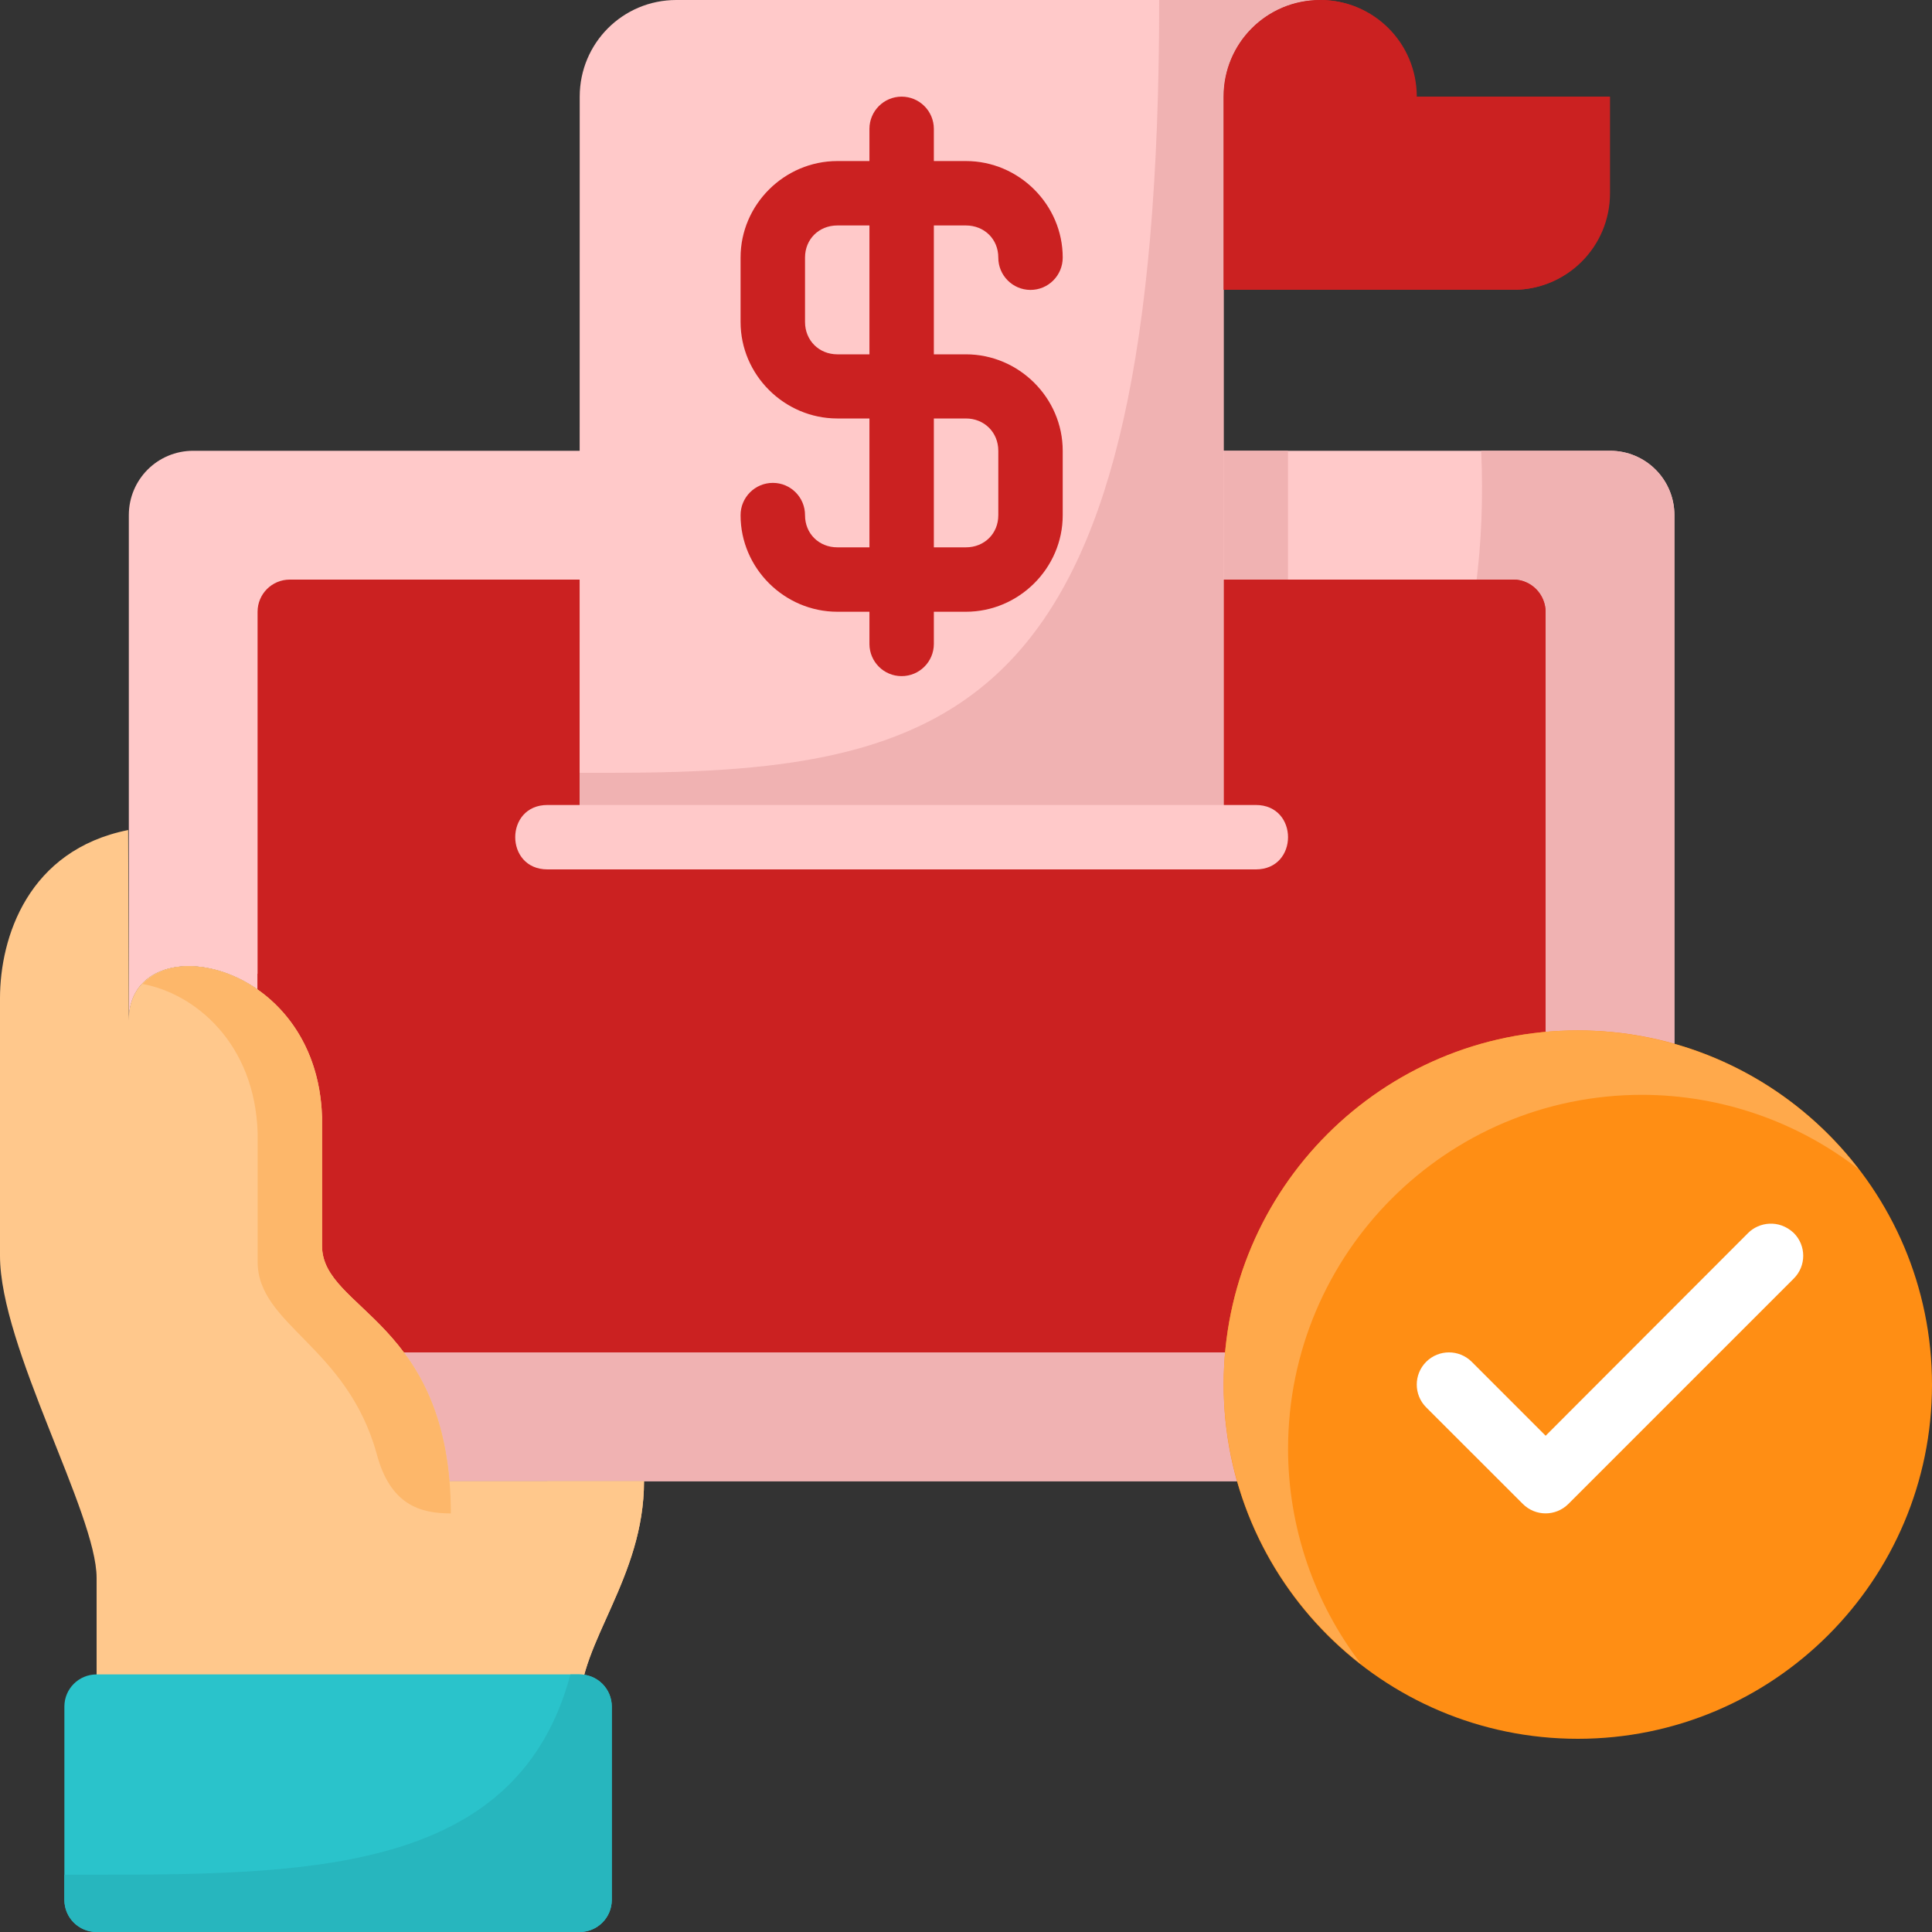
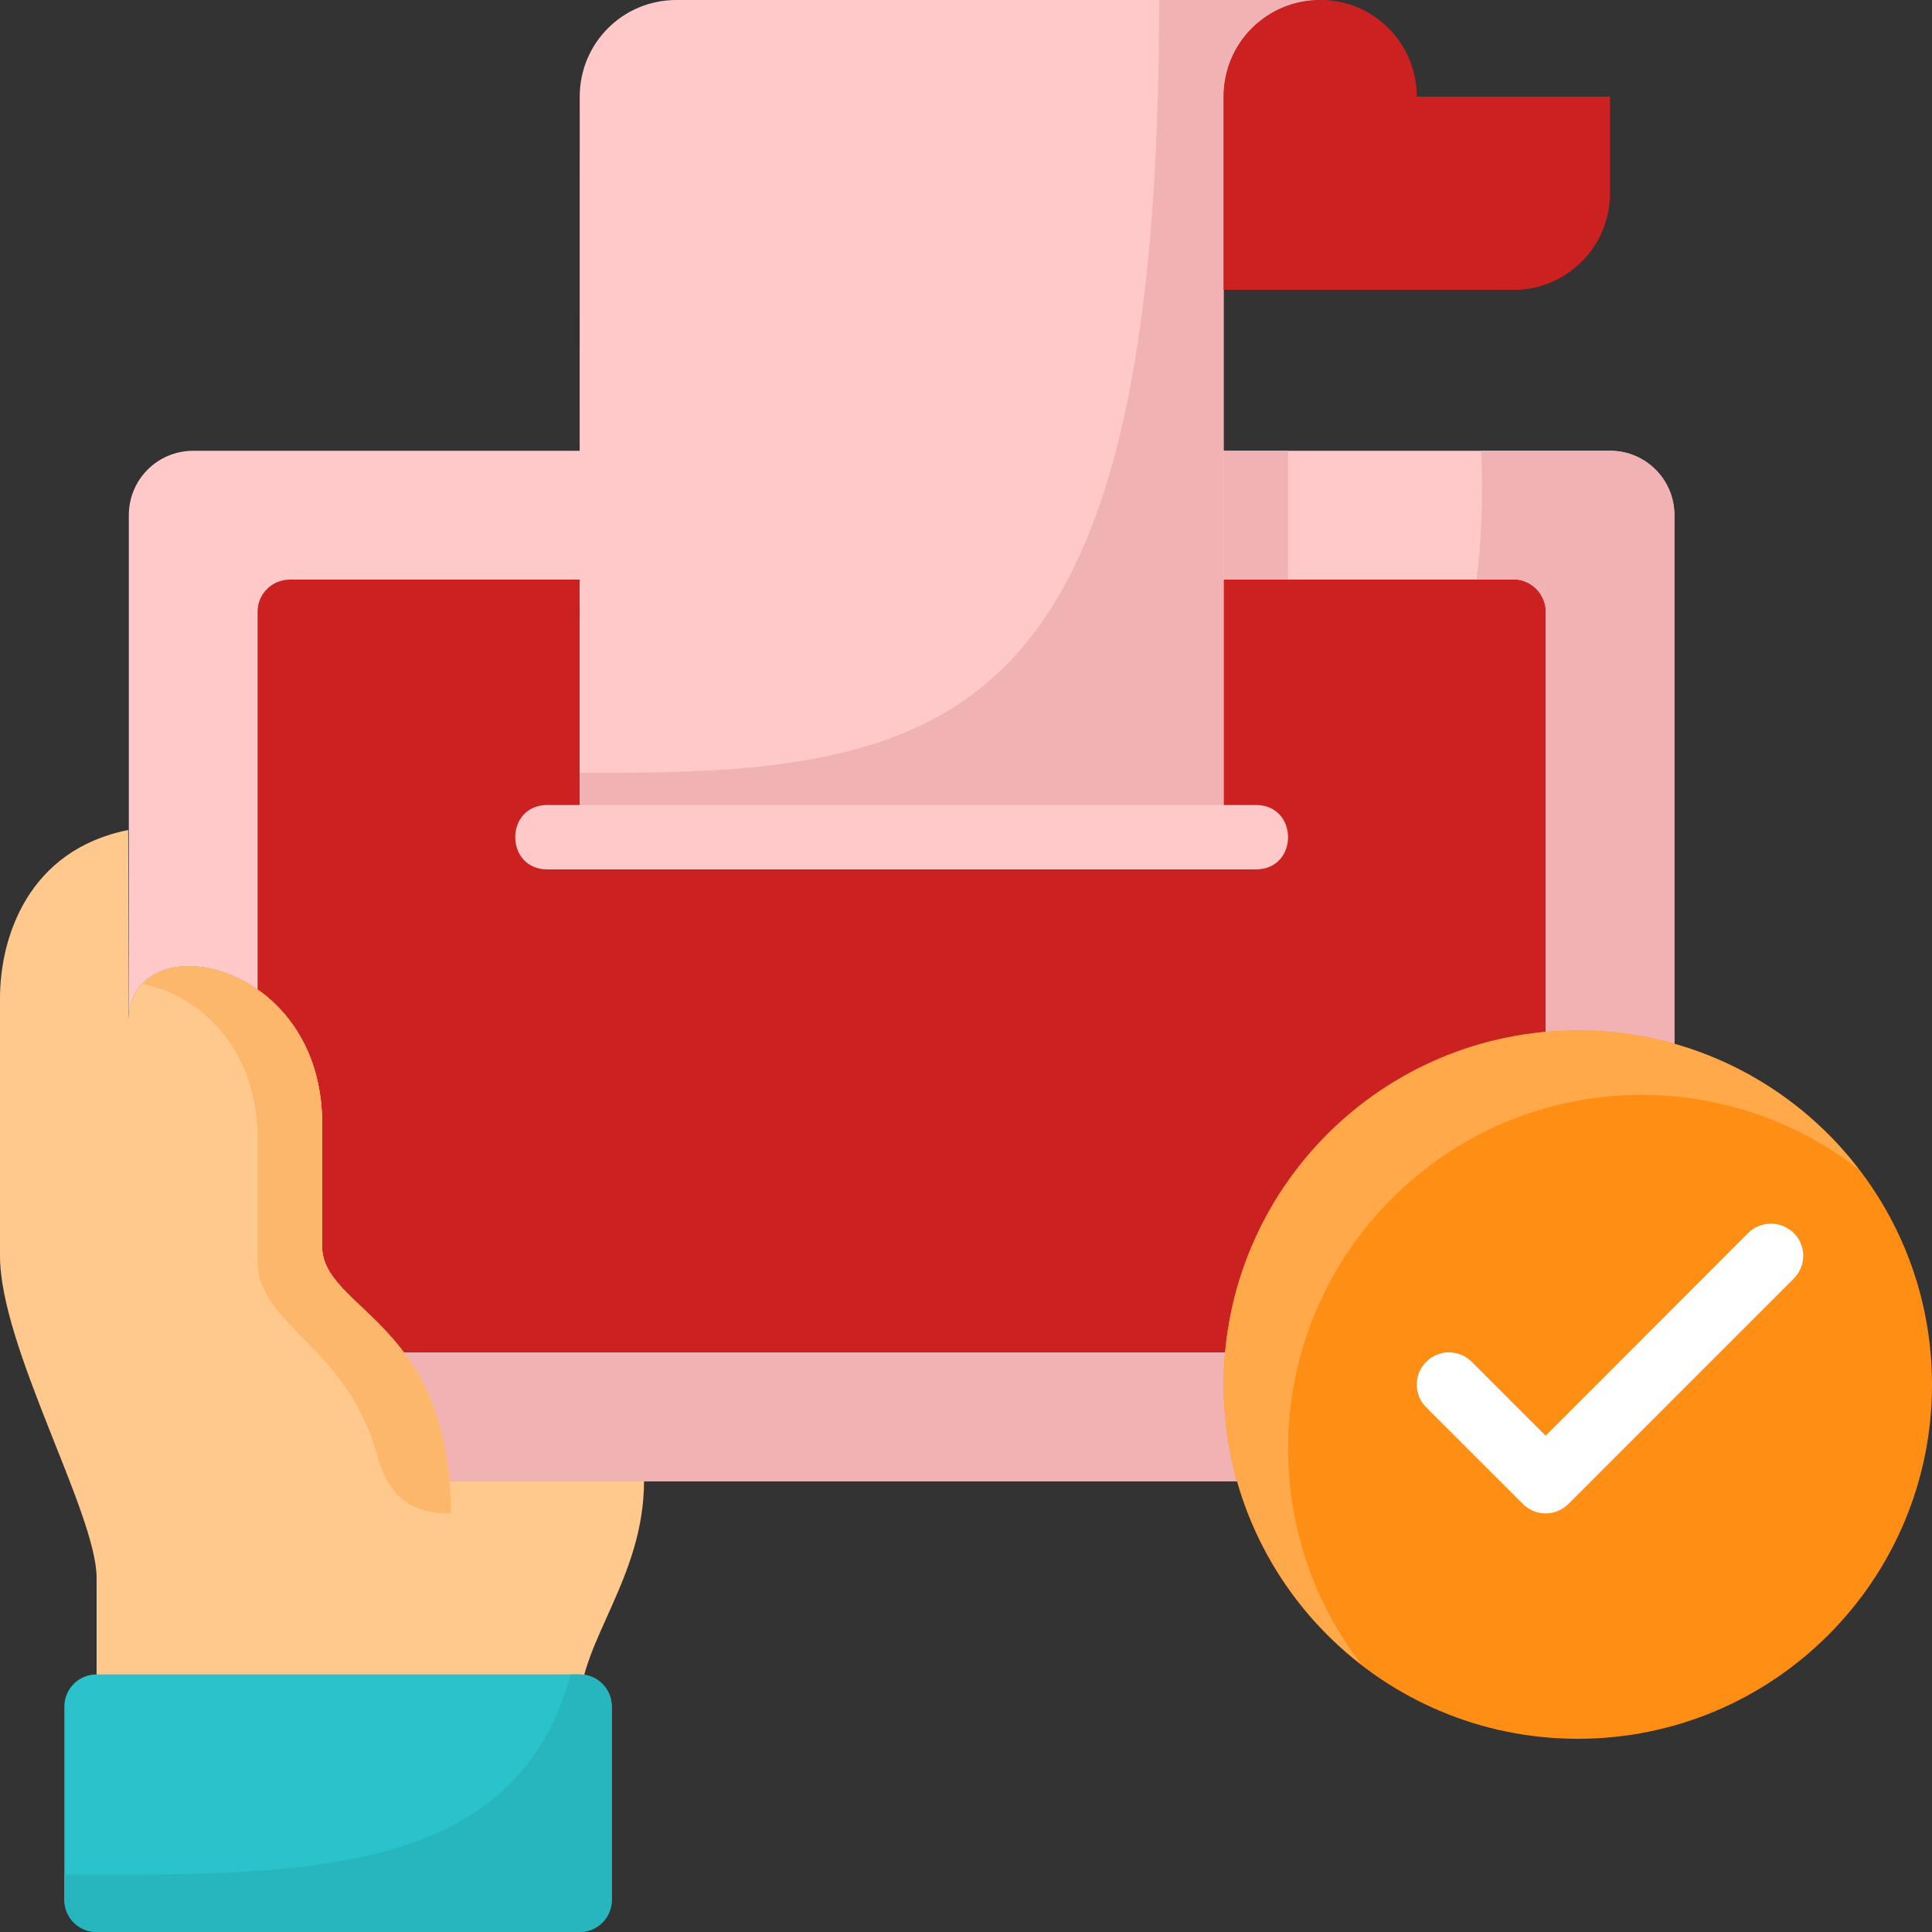
<svg xmlns="http://www.w3.org/2000/svg" width="50" height="50" viewBox="0 0 50 50" fill="none">
  <rect x="0" y="0" width="50" height="50" fill="#333333" stroke="none" />
  <g clip-path="url(#clip0_433_3953)">
    <path d="M31.666 2.5C31.666 1.115 32.781 0 34.166 0C35.551 0 36.666 1.115 36.666 2.5L39.166 4.167V7.5H31.666L31.666 2.5Z" fill="#CB2121" />
    <path d="M36.668 5C36.668 6.385 37.783 7.5 39.168 7.5C40.553 7.5 41.667 6.385 41.667 5V2.5H36.668L36.668 5Z" fill="#CB2121" />
    <path d="M36.666 2.5V5C36.666 6.385 37.779 7.5 39.164 7.5C39.926 7.5 40.596 7.156 41.051 6.621C40.978 6.627 40.907 6.642 40.833 6.642C39.448 6.642 38.333 5.527 38.333 4.142V2.5L36.666 2.5Z" fill="#CB2121" />
    <path d="M5.001 11.666C4.077 11.666 3.334 12.41 3.334 13.333V26.411C3.334 23.911 8.208 24.744 8.334 28.911V32.244C8.334 33.813 11.274 34.134 11.63 38.333H41.667C42.591 38.333 43.334 37.59 43.334 36.666V13.333C43.334 12.41 42.591 11.666 41.667 11.666H5.001Z" fill="#FFC9C9" />
    <path d="M38.333 11.666C39.195 31.111 14.142 33.208 8.854 33.322C9.712 34.255 11.366 35.239 11.629 38.333H41.666C42.589 38.333 43.333 37.59 43.333 36.666V13.333C43.333 12.41 42.589 11.666 41.666 11.666H38.333Z" fill="#F0B2B2" />
    <path d="M16.668 11.666L16.666 22.5H33.333V11.666H16.668Z" fill="#F0B2B2" />
    <path d="M7.499 15H39.166C39.628 15 39.999 15.372 39.999 15.833V34.167C39.999 34.628 39.628 35 39.166 35H7.499C7.038 35 6.666 34.628 6.666 34.167V15.833C6.666 15.372 7.038 15 7.499 15Z" fill="#CB2121" />
    <path d="M0 25.834V32.5C0 34.864 2.5 39.167 2.5 40.834V44.167H15C15 42.5 16.667 40.834 16.667 38.334H11.629C11.273 34.134 8.333 33.813 8.333 32.245V28.912C8.207 24.745 3.333 23.912 3.333 26.412L3.317 21.481C0.725 22 0 24.262 0 25.834Z" fill="#FFC88C" />
    <path d="M16.668 15L16.666 21.667H33.333V15H16.668Z" fill="#CB2121" />
    <path d="M17.503 0C16.118 0 15.004 1.115 15.003 2.5L15 21.667H31.667V2.5C31.667 1.115 32.782 0 34.167 0H17.503Z" fill="#FFC9C9" />
    <path d="M30 0C30 18.333 25 20 15.833 20H15V21.667H31.667V2.5C31.667 1.115 32.782 0 34.167 0H30Z" fill="#F0B2B2" />
    <path d="M36.075 0.9C35.994 0.892 35.916 0.876 35.833 0.876C34.448 0.876 33.333 1.991 33.333 3.376V7.5H31.666V2.5C31.666 1.115 32.781 -7.8736e-05 34.166 4.17016e-09C34.938 7.87443e-05 35.617 0.354 36.075 0.9Z" fill="#CB2121" />
-     <path d="M14.163 38.334C11.691 42.267 4.752 41.667 3.333 41.667H2.5V44.167H15C15 42.5 16.667 40.834 16.667 38.334H14.163Z" fill="#FFC88C" />
    <path d="M38.221 15C36.288 32.231 10.694 33.262 8.713 33.317C9.411 34.323 10.834 35 10.834 35H40V15.833C40 15.44 39.654 15 39.168 15H38.221Z" fill="#CB2121" />
    <path d="M50 35.834C50 40.896 45.896 45 40.834 45C35.772 45 31.668 40.896 31.668 35.834C31.668 30.771 35.772 26.667 40.834 26.667C45.896 26.667 50 30.771 50 35.834Z" fill="#FF8E14" />
-     <path d="M7.499 35H11.277C10.325 33.729 9.166 33.23 9.166 32.245V28.912C9.104 26.853 7.885 25.627 6.666 25.197V34.167L7.499 35Z" fill="#CB2121" />
    <path d="M11.667 39.167C11.656 34.167 8.334 33.911 8.334 32.244V28.911C8.208 24.744 3.334 23.911 3.334 26.411V32.5L11.667 39.167Z" fill="#FFC88C" />
    <path d="M4.884 25.005C4.395 25.005 3.972 25.165 3.689 25.465C5.046 25.713 6.598 26.997 6.668 29.325V32.658C6.668 34.294 8.982 34.839 9.751 37.633C10.103 38.95 10.876 39.167 11.668 39.167C11.657 34.167 8.335 33.911 8.335 32.245V28.911C8.256 26.307 6.323 25.005 4.884 25.005Z" fill="#FDB76A" />
-     <path d="M23.331 2.501C22.873 2.503 22.503 2.874 22.501 3.332V4.168H21.671C20.3 4.168 19.166 5.294 19.166 6.665V8.333C19.166 9.704 20.3 10.83 21.671 10.83H22.501V14.165H21.671C21.195 14.165 20.834 13.811 20.834 13.335C20.836 12.874 20.465 12.498 20.004 12.497C19.541 12.495 19.164 12.872 19.166 13.335C19.166 14.705 20.3 15.832 21.671 15.832H22.501V16.668C22.503 17.126 22.873 17.497 23.331 17.498C23.791 17.5 24.166 17.128 24.168 16.668V15.832H24.998C26.368 15.832 27.503 14.705 27.503 13.335V11.666C27.503 10.296 26.368 9.17 24.998 9.17H24.168V5.835H24.998C25.474 5.835 25.836 6.189 25.836 6.665C25.834 7.125 26.206 7.501 26.666 7.503C27.129 7.505 27.504 7.128 27.503 6.665C27.503 5.294 26.368 4.168 24.998 4.168H24.168V3.332C24.166 2.871 23.791 2.5 23.331 2.501ZM21.671 5.835H22.501V9.17H21.671C21.195 9.17 20.834 8.809 20.834 8.333V6.665C20.834 6.189 21.195 5.835 21.671 5.835ZM24.168 10.83H24.998C25.474 10.83 25.836 11.19 25.836 11.666V13.335C25.836 13.811 25.474 14.165 24.998 14.165H24.168V10.83Z" fill="#CB2121" />
    <path d="M45.242 31.909L40.001 37.157L38.087 35.242C37.761 34.919 37.236 34.919 36.911 35.242C36.584 35.568 36.584 36.098 36.911 36.424L39.41 38.921C39.736 39.248 40.264 39.248 40.59 38.921L46.422 33.089C46.749 32.764 46.749 32.235 46.422 31.909C46.036 31.548 45.521 31.63 45.242 31.909Z" fill="white" />
    <path d="M14.168 20.833C13.056 20.833 13.056 22.5 14.168 22.5H32.501C33.612 22.5 33.612 20.833 32.501 20.833H14.168Z" fill="#FFC9C9" />
    <path d="M2.499 43.334H14.999C15.461 43.334 15.833 43.705 15.833 44.167V49.167C15.833 49.629 15.461 50 14.999 50H2.499C2.038 50 1.666 49.629 1.666 49.167V44.167C1.666 43.705 2.038 43.334 2.499 43.334Z" fill="#2AC3CB" />
    <path d="M14.763 43.334C13.424 48.334 8.333 48.517 2.685 48.517H1.666V49.167C1.666 49.629 2.038 50 2.499 50H14.999C15.461 50 15.833 49.629 15.833 49.167V44.167C15.833 43.705 15.461 43.334 14.999 43.334H14.763Z" fill="#27B6BE" />
    <path d="M40.835 26.667C35.772 26.666 31.668 30.771 31.668 35.834C31.672 38.669 32.989 41.342 35.232 43.075C34.004 41.476 33.337 39.517 33.335 37.5C33.335 32.437 37.439 28.333 42.501 28.334C44.53 28.338 46.499 29.015 48.102 30.259C46.369 27.997 43.684 26.67 40.835 26.667Z" fill="#FFA94B" />
  </g>
  <defs>
    <clipPath id="clip0_433_3953">
      <rect width="50" height="50" fill="white" />
    </clipPath>
  </defs>
</svg>